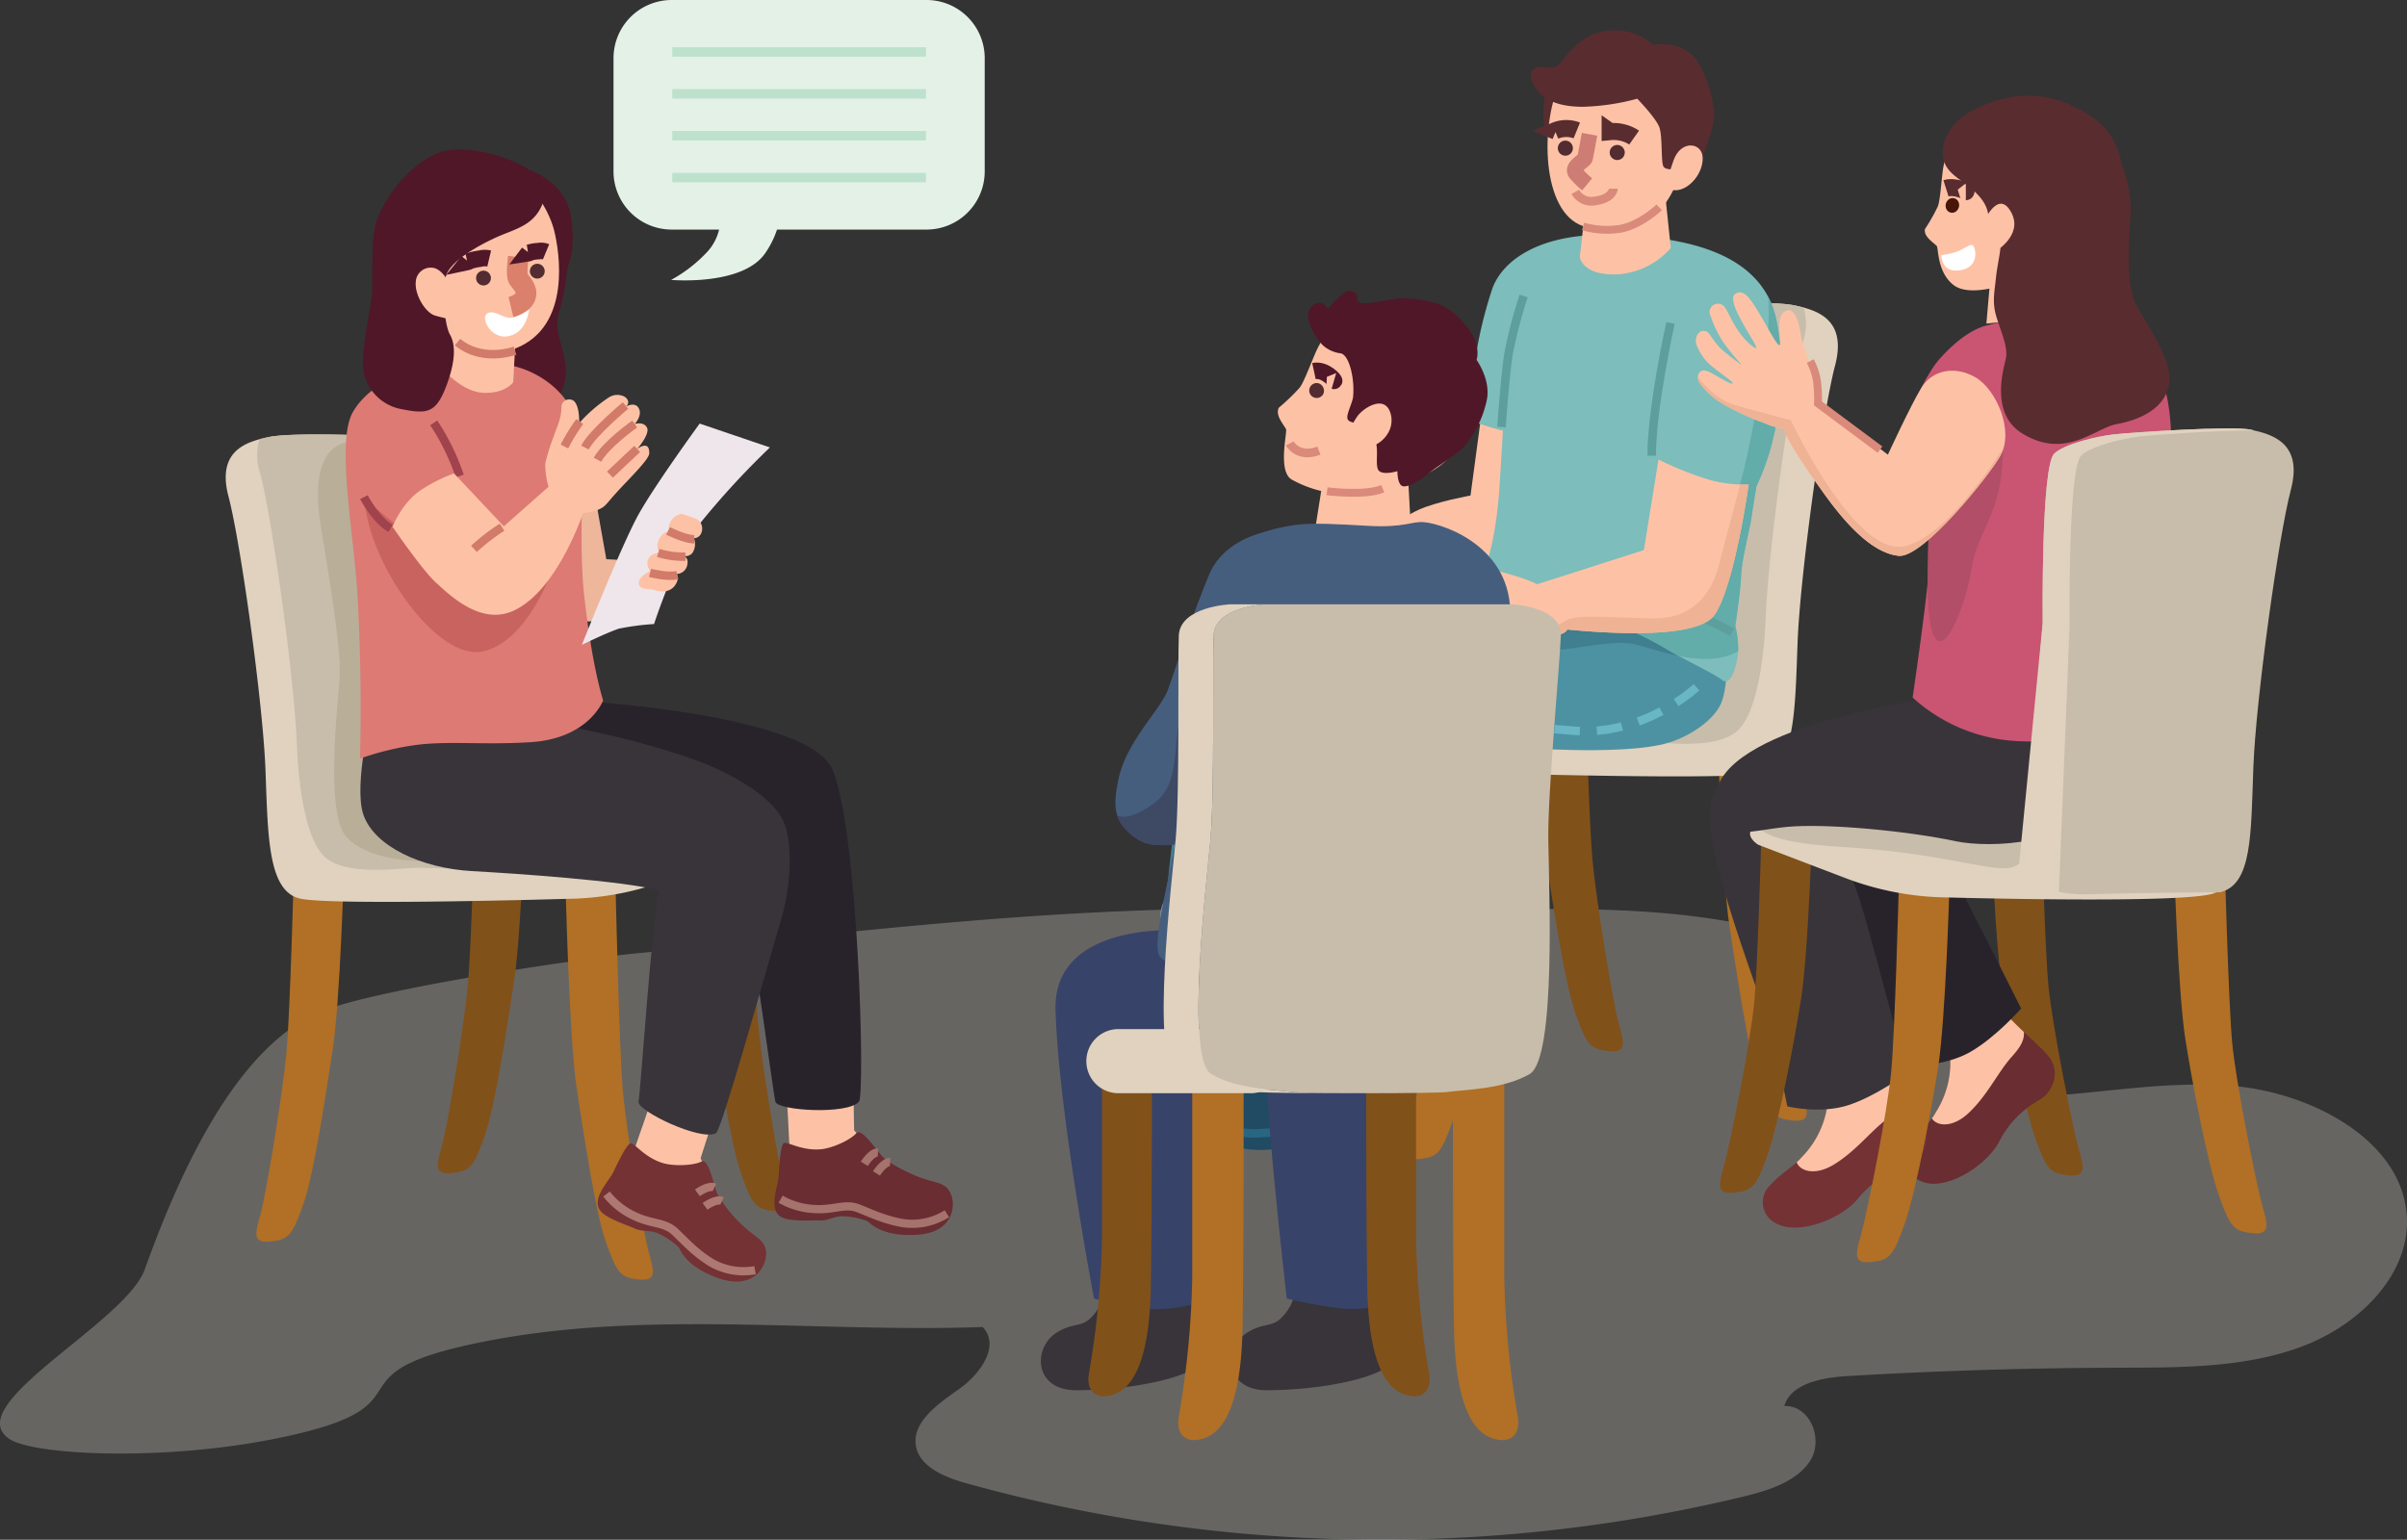
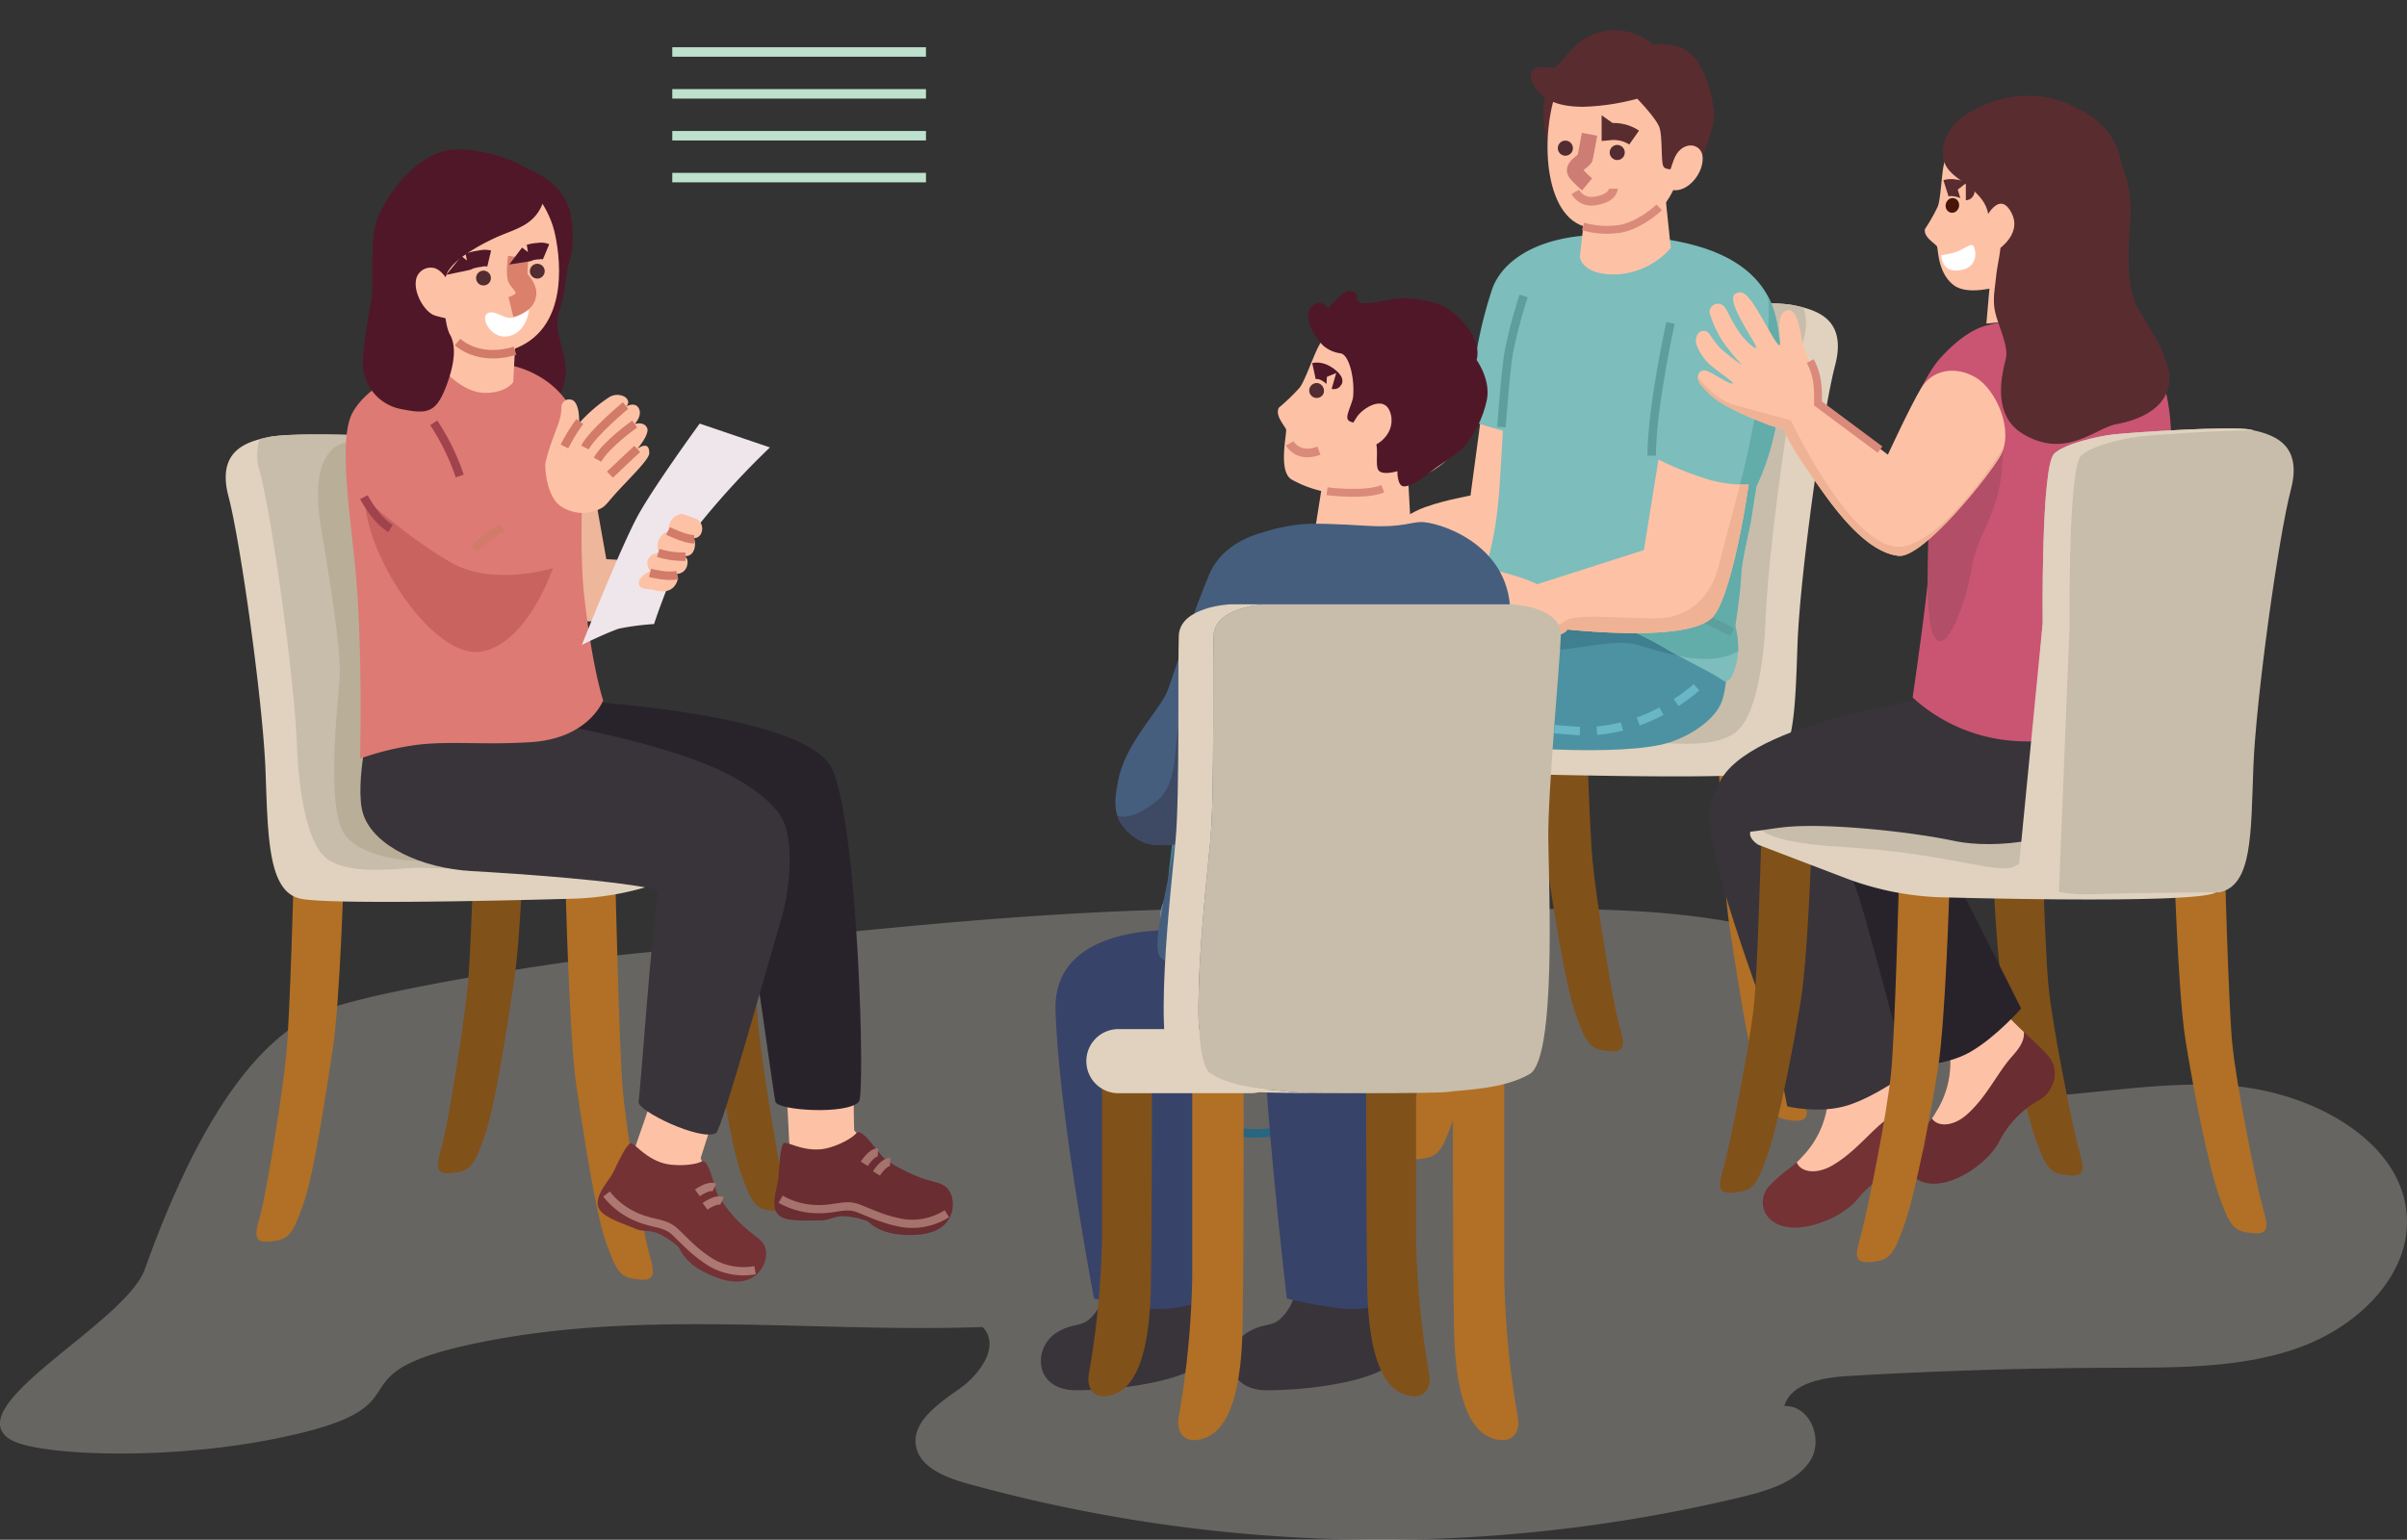
<svg xmlns="http://www.w3.org/2000/svg" width="465.176" height="297.659" viewBox="0 0 465.176 297.659">
  <rect x="0" y="0" width="465.176" height="297.659" fill="#333333" stroke="none" />
  <g id="Discussion_Group" data-name="Discussion Group" transform="translate(-54.183 -736)">
    <path id="Path_325" data-name="Path 325" d="M1084.9,743.868c-46.925-.727-82.413,4.195-128.571,8.625-12.109,1.162-48.73,6.753-60.014,10.912-17.633,6.5-28.933,33.615-34.917,50.193-3.739,10.36-35.772,26.2-26.188,32.735,4.644,3.167,29.461,4.365,51.285,0,31.323-6.264,9.82-12,37.245-18.115,32.423-7.227,66.4-2.333,99.6-3.5,3.463,3.617-.466,9.135-4.614,12.034s-9.306,6.547-8.216,11.252c.909,3.926,5.709,5.814,9.89,6.981a299.058,299.058,0,0,0,149.769,2.558c4.971-1.209,10.345-2.845,13.033-6.866s.207-10.837-4.939-10.689c1.27-4.367,7.316-5.5,12.229-5.793q25.911-1.526,51.9-1.608c12.083-.038,24.536.1,35.723-4.036s20.908-13.766,20.477-24.868c-.578-14.88-18.407-24.537-34.567-25.651s-32.281,3.244-48.447,2.208a4.656,4.656,0,0,1-2.811-.823c-.969-.853-.918-2.252-.939-3.481-.236-13.605-16.388-21.723-30.4-26.2-30.352-9.691-62.41-3.579-94.309-6.794Z" transform="translate(-779.249 167.821)" fill="rgba(221,216,206,0.33)" opacity="0.93" style="mix-blend-mode: multiply;isolation: isolate" />
    <g id="Group_462" data-name="Group 462" transform="translate(260.584 741.865)">
      <g id="Group_435" data-name="Group 435" transform="translate(38.667 52.658)">
        <g id="Group_433" data-name="Group 433" transform="translate(0 75.454)">
          <path id="Path_326" data-name="Path 326" d="M1521.516,714.668c.724,7.975,3.968,27.55,5.056,31.538.958,3.515,1.813,5.8-1.814,5.437s-4.349-1.087-6.524-7.25-4.5-22.14-5.78-30.45c-1.452-9.424-2.176-34.8-2.176-34.8h9.787S1520.79,706.693,1521.516,714.668Z" transform="translate(-1423.297 -668.992)" fill="#b17025" />
          <path id="Path_327" data-name="Path 327" d="M1446.292,658c.216,7.528.787,25.975,1.359,32.263.723,7.976,3.968,27.551,5.056,31.538.959,3.516,1.812,5.8-1.813,5.438s-4.35-1.087-6.526-7.251-4.5-22.139-5.78-30.45c-1.13-7.347-1.82-24.38-2.069-31.539Z" transform="translate(-1384.957 -658.004)" fill="#81511a" />
          <path id="Path_328" data-name="Path 328" d="M1390.14,724.2c.726-7.974,1.45-41.036,1.45-41.036h9.789s-.727,30.886-2.175,40.311c-1.28,8.31-3.607,24.289-5.782,30.451s-2.9,6.888-6.524,7.25-2.771-1.922-1.813-5.437C1386.172,751.746,1389.414,732.171,1390.14,724.2Z" transform="translate(-1357.788 -671.08)" fill="#b17025" />
          <path id="Path_329" data-name="Path 329" d="M1335.031,699.8c.572-6.289,1.143-30.246,1.361-37.774h9.772c-.25,7.158-.939,29.7-2.069,37.049-1.279,8.31-3.606,24.287-5.781,30.45s-2.9,6.887-6.526,7.251-2.77-1.923-1.811-5.438C1331.063,727.347,1334.306,707.771,1335.031,699.8Z" transform="translate(-1329.143 -660.093)" fill="#81511a" />
        </g>
        <g id="Group_434" data-name="Group 434" transform="translate(5.055)">
          <path id="Path_330" data-name="Path 330" d="M1408.909,501.41s22.113-1.209,27.55,0c3.9.867,10.15,2.416,7.734,11.6s-6.767,40.6-7.251,53.651-.484,23.684-6.767,25.134-54.131,0-54.131,0a57.079,57.079,0,0,1-18.368-3.867c-10.151-3.866-16.434-6.284-16.434-6.284s-6.283-3.866,6.283-5.316,55.1.482,55.1.482Z" transform="translate(-1339.67 -500.873)" fill="#e0d2be" />
          <path id="Path_331" data-name="Path 331" d="M1347.789,576.328c12.568-1.45,55.1.482,55.1.482l6.283-75.4s22.113-1.209,27.55,0c.522.115,1.088.245,1.668.4a10.9,10.9,0,0,1-.1,6.485c-2.419,9.183-6.767,40.6-7.25,53.651-.175,4.728-1.142,18.187-5.7,21.888s-15.109,1.818-18.348,1.916c-14.992.458-37.339.363-37.339.363s-7.734.967-17.884-2.9c-4.835-1.842-8.777-3.349-11.6-4.429C1340.814,577.848,1342.832,576.9,1347.789,576.328Z" transform="translate(-1339.936 -500.873)" fill="#c8bdaa" />
        </g>
      </g>
      <g id="Group_461" data-name="Group 461">
        <g id="Group_437" data-name="Group 437" transform="translate(0 162.068)">
          <path id="Path_332" data-name="Path 332" d="M1306.354,731.38l-5.339,23.607-13-2.065,3.885-24.208Z" transform="translate(-1269.097 -728.715)" fill="#fdc2a6" />
          <g id="Group_436" data-name="Group 436" transform="translate(0 20.691)">
            <path id="Path_333" data-name="Path 333" d="M1265.963,773.344c-1.509,2.384-1.708,2.111-6.635,5.774-2.445,1.818-4,2.154-6.72,4.089-3.193,2.268-5.971,6.167-2.1,8.812,1.927,1.308,9.813,3.329,16.185-.187,7.254-4,13.741-4.252,15.71-6.977s-1.263-10.737-1.263-10.737-1.8,1.987-3.558,1.974a6.051,6.051,0,0,1-3.114-.969,3.336,3.336,0,0,0-2.783-3.177C1268.991,771.542,1266.823,771.983,1265.963,773.344Z" transform="translate(-1248.62 -771.803)" fill="#204b62" />
            <path id="Path_334" data-name="Path 334" d="M1284.143,784.543s6.175-1.592,8.23-4.958" transform="translate(-1267.085 -775.848)" fill="none" stroke="#286681" stroke-miterlimit="10" stroke-width="1.642" />
            <path id="Path_335" data-name="Path 335" d="M1251.354,799.675s1.948,2.052,6.535,2.2,5.248.681,9.153-.876,5.956-3.506,9.226-4.528,6-1.261,7.418-2.675" transform="translate(-1250.041 -783.237)" fill="none" stroke="#286681" stroke-miterlimit="10" stroke-width="1.642" />
          </g>
        </g>
        <g id="Group_440" data-name="Group 440" transform="translate(17.824 104.848)">
          <g id="Group_439" data-name="Group 439" transform="translate(1.19)">
            <g id="Group_438" data-name="Group 438">
              <path id="Path_336" data-name="Path 336" d="M1355.254,610.993s-50.247-5.7-56.156,5.594-11.843,57.062-10.749,58.7,17.319,3.313,17.833,1.555c.937-3.207,8.982-36.359,11.443-39.593s21.85,2.1,31.47,2.44c9.979.358,24.4,2.581,27.964-3.141,3.325-5.338,3.019-20.937,3.019-20.937Z" transform="translate(-1288.218 -609.556)" fill="#458090" />
            </g>
            <path id="Path_337" data-name="Path 337" d="M1387.439,657s-11.361,8.089-24.957,4.834-32.5-8.592-34.871-3.2-11.3,40.073-11.3,40.073" transform="translate(-1302.822 -633.867)" fill="none" stroke="#309db2" stroke-miterlimit="10" stroke-width="1.642" stroke-dasharray="4.926 3.284" />
          </g>
          <path id="Path_338" data-name="Path 338" d="M1286.963,740.119a18.491,18.491,0,0,0,7.9,3.036,31.737,31.737,0,0,0,10.909-.56s.238,3.537-1.446,5.106-5.675,1.9-10.757,1.378-7.344-2.684-7.761-4.748A6.249,6.249,0,0,1,1286.963,740.119Z" transform="translate(-1285.739 -677.422)" fill="#85a0b9" />
        </g>
        <g id="Group_444" data-name="Group 444" transform="translate(35.881 52.836)">
          <path id="Path_339" data-name="Path 339" d="M1397.48,501.336c-3.251,1.006-8.091,14.419-8.772,19.518s-2.345,17.482-2.345,17.482-6.633,1.2-10.039,2.765-12.365,7.509-12.365,7.509l2.087,6.827s26.021-.012,30.289-5.207c6.474-7.88,7.763-21.366,8.3-34.844C1404.9,508.562,1400.908,500.275,1397.48,501.336Z" transform="translate(-1344.455 -501.244)" fill="#fdc2a6" />
          <g id="Group_443" data-name="Group 443" transform="translate(0 43.18)">
            <g id="Group_442" data-name="Group 442">
              <path id="Path_340" data-name="Path 340" d="M1323.51,600.145c.629-2.911,3.263-6.359,5.427-7.078,2.922-.967,7.867-2.605,10.757-1.576,1,.355,5.842,1.192,7.577,2.519s1.851,7.523.089,8.415a12.008,12.008,0,0,1-4.369,1.24c-2.456-.033-5.76.141-6.856.245-1.891.181-3.934,2.185-4.879.079s2.526-3.424,1.328-3.627a3.1,3.1,0,0,0-2.94,1.354,42.394,42.394,0,0,1-2.75,3.309c-1.715,1.683-2.73-1.61-2.73-1.61S1322.892,603,1323.51,600.145Z" transform="translate(-1323.34 -591.164)" fill="#fdc2a6" />
              <g id="Group_441" data-name="Group 441" transform="translate(1.257 4.586)">
                <path id="Path_341" data-name="Path 341" d="M1325.958,607.547a17.321,17.321,0,0,1,3.523-5.089c2.069-1.827,5.626-1.744,5.626-1.744" transform="translate(-1325.958 -600.714)" fill="none" stroke="#da8a7a" stroke-miterlimit="10" stroke-width="1.52" />
                <path id="Path_342" data-name="Path 342" d="M1343.153,608.8c.716-1.139,4.144-2.011,5.2-1.793" transform="translate(-1334.896 -603.966)" fill="none" stroke="#da8a7a" stroke-miterlimit="10" stroke-width="1.52" />
              </g>
            </g>
          </g>
        </g>
        <g id="Group_450" data-name="Group 450" transform="translate(28.946 109.046)">
          <g id="Group_446" data-name="Group 446" transform="translate(0 63.53)">
            <path id="Path_343" data-name="Path 343" d="M1361.354,751.866l-2.936,23.95-13.144-.744L1346.7,750.6Z" transform="translate(-1327.807 -750.597)" fill="#fdc2a6" />
            <g id="Group_445" data-name="Group 445" transform="translate(0 20.685)">
-               <path id="Path_344" data-name="Path 344" d="M1324.6,795.656c-1.261,2.525-1.487,2.273-6.019,6.414-2.249,2.055-3.759,2.546-6.273,4.745-2.949,2.578-5.32,6.737-1.2,8.978,2.05,1.107,10.1,2.323,16.085-1.817,6.813-4.712,13.243-5.616,14.927-8.527s-2.339-10.554-2.339-10.554-1.594,2.158-3.34,2.323a6.065,6.065,0,0,1-3.2-.651,3.335,3.335,0,0,0-3.088-2.88C1327.433,793.558,1325.32,794.216,1324.6,795.656Z" transform="translate(-1308.9 -793.673)" fill="#204b62" />
              <path id="Path_345" data-name="Path 345" d="M1342.512,806.448s5.984-2.206,7.688-5.762" transform="translate(-1326.371 -797.318)" fill="none" stroke="#286681" stroke-miterlimit="10" stroke-width="1.642" />
              <path id="Path_346" data-name="Path 346" d="M1311.514,822.178s2.145,1.844,6.724,1.534,5.29.149,9.019-1.793,5.573-4.088,8.723-5.436,5.843-1.859,7.11-3.408" transform="translate(-1310.259 -803.758)" fill="none" stroke="#286681" stroke-miterlimit="10" stroke-width="1.642" />
            </g>
          </g>
          <g id="Group_449" data-name="Group 449" transform="translate(14.572)">
            <g id="Group_447" data-name="Group 447">
              <path id="Path_347" data-name="Path 347" d="M1398.187,619.505s-49.527,2.544-55.259,12.281c-6.479,11.011-2.706,57.311-1.4,58.772s17.6.5,17.873-1.315c.49-3.311,3.275-35.411,5.27-38.966s16.8-2.143,28.514-1.9c5.136.107,14.1.046,18.786-1.464,4.425-1.427,8.583-4.456,9.92-7.453,2.563-5.763.139-21.162.139-21.162Z" transform="translate(-1339.245 -618.298)" fill="#4d92a2" />
            </g>
            <g id="Group_448" data-name="Group 448" transform="translate(16.906 17.946)">
              <path id="Path_348" data-name="Path 348" d="M1435.481,655.67s-10.154,9.643-24.063,8.374-30.5-1.919-32.124,3.758-4.842,39.034-4.842,39.034" transform="translate(-1374.452 -655.67)" fill="none" stroke="#68b6c6" stroke-miterlimit="10" stroke-width="1.642" stroke-dasharray="4.926 3.284" />
            </g>
-             <path id="Path_349" data-name="Path 349" d="M1342.287,760.965a18.508,18.508,0,0,0,8.361,1.305,38.04,38.04,0,0,0,10.088-2.082s1.451,2.8.137,4.69-5.165,2.9-10.245,3.455-8.543-.89-9.388-2.819S1342.287,760.965,1342.287,760.965Z" transform="translate(-1340.171 -692.052)" fill="#89adc8" />
          </g>
        </g>
        <path id="Path_350" data-name="Path 350" d="M1424.679,619.505s-3.473.179-8.686.621c-4.678,1.831-8.814,2.66-11.31,2.556-2.517-.1-5.527-.209-8.146-.295-2.127.327-4.252.687-6.326,1.082.238.835,1.059,1.977,3.477,3.122,4.643,2.2,4.154,3.909,8.063,3.42s6.841-1.466,11.728-.978,12.949-1.954,17.592-1.222c3.409.538,11.954,4.363,18.479,2.394a97.019,97.019,0,0,0-1.031-11.909Z" transform="translate(-1322.219 -509.252)" fill="#3f7f8f" />
        <g id="Group_452" data-name="Group 452" transform="translate(76.415 39.534)">
          <path id="Path_351" data-name="Path 351" d="M1447.053,553.64c3.347,2.013,9.015,4.667,10.764,6s3.045-3.515,3.043-6.007a19.21,19.21,0,0,0-.557-4.51s1.021-6.751,1.119-9.664c.109-3.155,1.636-8.723,2.009-11.312.289-2.021.952-5.985.952-5.985a47.57,47.57,0,0,0,3.78-11.876c1.456-7.44,1.274-17.943-.728-23.064-4.4-11.245-19.089-13.476-31.891-13.676s-20.154,4.745-22.2,10.387a83.325,83.325,0,0,0-3.684,16.524c-.289,2.978-2.436,7.118-1.788,8.144s7.509,2.8,7.509,2.8-.526,9.28-.727,11.9c-.939,12.17-3.558,16.643-3.558,16.643s10.759,4.3,17.334,6.14S1440.825,549.892,1447.053,553.64Z" transform="translate(-1407.752 -473.542)" fill="#7dbdbb" />
          <path id="Path_352" data-name="Path 352" d="M1478.8,562.03s1.021-6.751,1.119-9.664c.109-3.155,1.636-8.723,2.009-11.312.289-2.021.952-5.985.952-5.985a47.563,47.563,0,0,0,3.78-11.876c1.456-7.44,1.275-17.943-.728-23.064-.239-.614-.816-1.758-.816-1.758s.935,5.532-1.752,19.215-4.155,25.411-13.928,36.406c-5.694,6.406-19.726,1.451-26.1,3.9,1.269.415,2.489.794,3.593,1.1,6.575,1.834,12.394,3.8,18.622,7.55.689.415,1.481.858,2.313,1.31,3.882.786,8.131,1.013,11.481-.919.007-.136.013-.271.013-.4A19.21,19.21,0,0,0,1478.8,562.03Z" transform="translate(-1426.247 -486.449)" fill="#62acaa" />
          <g id="Group_451" data-name="Group 451" transform="translate(7.365 11.822)">
            <path id="Path_353" data-name="Path 353" d="M1427.359,498.16a96.629,96.629,0,0,0-2.912,11.159c-.66,4.207-1.359,14.174-1.359,14.174" transform="translate(-1423.089 -498.16)" fill="none" stroke="#5c9f9c" stroke-miterlimit="10" stroke-width="1.642" />
            <path id="Path_354" data-name="Path 354" d="M1490.984,623.727s-12.06-6.523-23.021-9.008" transform="translate(-1446.414 -558.747)" fill="none" stroke="#5c9f9c" stroke-miterlimit="10" stroke-width="1.642" />
            <path id="Path_355" data-name="Path 355" d="M1483.529,534.673c0-9.3,3.638-25.668,3.638-25.668" transform="translate(-1454.506 -503.797)" fill="none" stroke="#5c9f9c" stroke-miterlimit="10" stroke-width="1.642" />
          </g>
        </g>
        <g id="Group_457" data-name="Group 457" transform="translate(89.44)">
          <path id="Path_356" data-name="Path 356" d="M1455.774,458.631l-1.179,10.343s.374,3.492,6.985,3.368a14.975,14.975,0,0,0,10.6-5.115l-1.123-10.729Z" transform="translate(-1445.125 -425.149)" fill="#fdc2a6" />
          <g id="Group_456" data-name="Group 456">
            <path id="Path_357" data-name="Path 357" d="M1445.548,398.487s-5.41,2.8-5.583,10.662,2.879,8.62,5.418,6.936,10.469-10.755,10.469-10.755l-2.833-9.195Z" transform="translate(-1437.517 -393.772)" fill="#592c30" />
            <path id="Path_358" data-name="Path 358" d="M1443.85,405.353c-3.823,8.826-3.244,25.948,5.477,27.677,9.44,1.872,15.979-1.479,18.724-13.455s-2.457-19.472-6.238-20.459C1458.879,398.348,1447.681,396.531,1443.85,405.353Z" transform="translate(-1438.372 -394.962)" fill="#fdc2a6" />
            <path id="Path_359" data-name="Path 359" d="M1455.905,466.17a16.685,16.685,0,0,0,7.354.421c3.94-.815,7.36-4.117,7.36-4.117" transform="translate(-1445.806 -428.255)" fill="none" stroke="#da8a7a" stroke-miterlimit="10" stroke-width="1.52" />
            <path id="Path_360" data-name="Path 360" d="M1439.516,398.31c1.55-.39,3.412-5.708,9.327-6.871a11.275,11.275,0,0,1,9.7,2.589s5.213-1.166,8.376,2.9a23.967,23.967,0,0,1,3.386,10.424c.027,3.4-3.118,10.35-3.118,10.35s-1.427,3.66-2.748,1.7-3.623-.756-4.01-2.069-.114-5.53-.675-7.286-4.3-5.615-4.3-5.615a44.4,44.4,0,0,1-10.474,1.56c-5.044.005-7.2-1.471-8.368-2.635s-2.526-3.684-1.168-4.654S1437.964,398.7,1439.516,398.31Z" transform="translate(-1434.875 -391.215)" fill="#592c30" />
            <path id="Path_361" data-name="Path 361" d="M1491.062,440.526c1.4-4.123,5.544-3.6,5.659-.629s-2.535,6.247-5.212,6.316S1490.25,442.926,1491.062,440.526Z" transform="translate(-1463.504 -415.3)" fill="#fdc2a6" />
            <g id="Group_455" data-name="Group 455" transform="translate(4.668 18.976)">
              <g id="Group_453" data-name="Group 453" transform="translate(10.581 3.184)">
                <path id="Path_362" data-name="Path 362" d="M1469.432,439.372a1.456,1.456,0,1,1-.791-1.9A1.463,1.463,0,0,1,1469.432,439.372Z" transform="translate(-1466.629 -437.361)" fill="#522c31" />
              </g>
              <g id="Group_454" data-name="Group 454" transform="translate(0.558 2.347)">
                <path id="Path_363" data-name="Path 363" d="M1448.558,437.63a1.456,1.456,0,1,1-.786-1.9A1.459,1.459,0,0,1,1448.558,437.63Z" transform="translate(-1445.757 -435.62)" fill="#522c31" />
              </g>
              <path id="Path_364" data-name="Path 364" d="M1455.418,433.061s-.722,4.009-.872,4.6-2.81,1.743-1.725,2.991a18.563,18.563,0,0,0,2.134,2.089" transform="translate(-1448.736 -431.942)" fill="none" stroke="#cd7d73" stroke-miterlimit="10" stroke-width="3.026" />
-               <path id="Path_365" data-name="Path 365" d="M1444.765,431.246l-.17-.069a5.7,5.7,0,0,1,4.049-.133h0l.171.07" transform="translate(-1444.595 -430.731)" fill="none" stroke="#592c30" stroke-miterlimit="10" stroke-width="3.284" />
              <path id="Path_366" data-name="Path 366" d="M1466.962,432.091l-.165-.116a7.243,7.243,0,0,1,4.473,1.032h0l.165.116" transform="translate(-1456.136 -431.363)" fill="none" stroke="#592c30" stroke-miterlimit="10" stroke-width="3.284" />
              <path id="Path_367" data-name="Path 367" d="M1452.776,455.563a3.587,3.587,0,0,0,3.867,1.747c3.493-.5,3.493-2.37,3.493-2.37" transform="translate(-1448.848 -443.315)" fill="none" stroke="#da8a7a" stroke-miterlimit="10" stroke-width="1.68" />
            </g>
          </g>
        </g>
        <g id="Group_460" data-name="Group 460" transform="translate(67.933 82.974)">
          <g id="Group_459" data-name="Group 459">
            <path id="Path_368" data-name="Path 368" d="M1470.109,568a62.77,62.77,0,0,1-10.091-4l-2.822,17.507-21.425,6.861,2,7.974s27.988,3.8,32.857-2.026c2.543-3.046,5.22-14.471,6.813-25.478A26.02,26.02,0,0,1,1470.109,568Z" transform="translate(-1413.833 -564.005)" fill="#fdc2a6" />
            <g id="Group_458" data-name="Group 458" transform="translate(0 20.94)">
              <path id="Path_369" data-name="Path 369" d="M1414.059,611.563c-2.211-1.744-7.51-2.942-10.089-3.715s-8.12.567-9.786,1c-3.445.908-4.809,4.558-3.741,5.754a1.68,1.68,0,0,0,2.183.474s-.879,1.962-.285,3.011,2.654,1.186,3.367.8c-.429,1.971,2.891,1.9,3.052,1.829.419,1.6,2.431,1.978,4.6,1.281,1.491-.479,5.675-1.426,5.675-1.426s4.891.824,5.978.42,3.881-.323,3.827-2.242S1416.273,613.309,1414.059,611.563Z" transform="translate(-1390.088 -607.613)" fill="#fdc2a6" />
              <path id="Path_370" data-name="Path 370" d="M1396.606,617.426s1.3-3.715,6.8-4.057" transform="translate(-1393.476 -610.605)" fill="none" stroke="#da8a7a" stroke-miterlimit="10" stroke-width="1.52" />
              <path id="Path_371" data-name="Path 371" d="M1402.53,624.273s1.21-4.786,7.523-5.31" transform="translate(-1396.555 -613.513)" fill="none" stroke="#da8a7a" stroke-miterlimit="10" stroke-width="1.52" />
              <path id="Path_372" data-name="Path 372" d="M1409.778,629.633c5.021-5.668,9.007-3.23,8.512-3.4" transform="translate(-1400.323 -617.095)" fill="none" stroke="#da8a7a" stroke-miterlimit="10" stroke-width="1.52" />
            </g>
          </g>
          <path id="Path_373" data-name="Path 373" d="M1462,574.084c-1.745,6.389-3.476,13.072-4.2,15.84-1.465,5.62-5.375,10.018-12.217,10.018s-15.393-.977-17.347.489-4.154.977-6.352.488-4.887,1.222-8.552,2.688a9.119,9.119,0,0,1-4.134.554c.819.836,2.4.954,4.094.411,1.491-.479,5.675-1.426,5.675-1.426s4.891.824,5.978.42c.913-.336,3.018-.34,3.643-1.463,8.163.793,24.6,1.792,28.225-2.547,2.543-3.046,5.22-14.471,6.813-25.477C1463.085,574.106,1462.539,574.1,1462,574.084Z" transform="translate(-1400.02 -569.241)" fill="#efb294" />
        </g>
      </g>
    </g>
    <g id="Group_491" data-name="Group 491" transform="translate(97.805 736)">
      <g id="Group_464" data-name="Group 464" transform="translate(74.946)">
-         <path id="Path_374" data-name="Path 374" d="M1126.205,379h-49.245a11.247,11.247,0,0,0-11.248,11.247v21.887a11.248,11.248,0,0,0,11.248,11.247h9.156a9.613,9.613,0,0,1-2.16,4.166,27.553,27.553,0,0,1-7.112,5.566s13.915,1.237,18.244-5.257a17.572,17.572,0,0,0,2.223-4.475h28.893a11.247,11.247,0,0,0,11.247-11.247V390.247A11.247,11.247,0,0,0,1126.205,379Z" transform="translate(-1065.713 -379)" fill="#e4f1e7" />
        <g id="Group_463" data-name="Group 463" transform="translate(11.356 9.132)">
          <rect id="Rectangle_128" data-name="Rectangle 128" width="49.028" height="1.832" fill="#bde1cc" />
          <rect id="Rectangle_129" data-name="Rectangle 129" width="49.028" height="1.833" transform="translate(0 16.19)" fill="#bde1cc" />
          <rect id="Rectangle_130" data-name="Rectangle 130" width="49.028" height="1.833" transform="translate(0 24.285)" fill="#bde1cc" />
          <rect id="Rectangle_131" data-name="Rectangle 131" width="49.028" height="1.833" transform="translate(0 8.094)" fill="#bde1cc" />
        </g>
      </g>
      <g id="Group_490" data-name="Group 490" transform="translate(0 28.927)">
        <path id="Path_375" data-name="Path 375" d="M993.453,442.288s21.4-1.147,23.209,11.763c.464,3.314.3,6.705-.359,8.415s-.579,5.274-2.047,9.924,3.181,9.3.49,15.174-23.495,3.67-26.92-1.714S993.453,442.288,993.453,442.288Z" transform="translate(-949.878 -440.811)" fill="#501729" />
        <g id="Group_467" data-name="Group 467" transform="translate(0 55.064)">
          <g id="Group_465" data-name="Group 465" transform="translate(5.932 74.463)">
            <path id="Path_376" data-name="Path 376" d="M927.8,764.891c-.716,7.87-3.916,27.189-4.99,31.124-.946,3.468-1.788,5.724,1.789,5.365s4.292-1.073,6.438-7.154,4.444-21.85,5.706-30.051c1.431-9.3,2.147-34.342,2.147-34.342h-9.66S928.519,757.021,927.8,764.891Z" transform="translate(-921.993 -719.817)" fill="#b17025" />
            <path id="Path_377" data-name="Path 377" d="M1002.153,708.974c-.214,7.429-.778,25.633-1.342,31.839-.714,7.871-3.917,27.188-4.989,31.124-.946,3.468-1.788,5.723,1.788,5.366s4.294-1.074,6.44-7.156,4.442-21.848,5.7-30.049c1.116-7.251,1.8-24.06,2.043-31.124Z" transform="translate(-959.942 -708.974)" fill="#81511a" />
            <path id="Path_378" data-name="Path 378" d="M1057.453,774.294c-.716-7.87-1.431-40.5-1.431-40.5h-9.66s.717,30.48,2.147,39.78c1.262,8.2,3.559,23.969,5.706,30.05s2.862,6.8,6.439,7.155,2.734-1.9,1.79-5.366C1061.369,801.482,1058.168,782.165,1057.453,774.294Z" transform="translate(-986.64 -721.878)" fill="#b17025" />
            <path id="Path_379" data-name="Path 379" d="M1111.95,750.216c-.565-6.206-1.128-29.848-1.342-37.276h-9.644c.247,7.064.927,29.311,2.042,36.561,1.262,8.2,3.559,23.967,5.705,30.049s2.862,6.8,6.439,7.156,2.735-1.9,1.788-5.366C1115.866,777.4,1112.666,758.086,1111.95,750.216Z" transform="translate(-1015.022 -711.035)" fill="#81511a" />
          </g>
          <g id="Group_466" data-name="Group 466">
            <path id="Path_380" data-name="Path 380" d="M944.993,554.438s-21.823-1.193-27.188,0c-3.853.856-10.016,2.385-7.631,11.448s6.678,40.066,7.154,52.946.479,23.371,6.679,24.8,53.422,0,53.422,0a56.333,56.333,0,0,0,18.125-3.816c10.017-3.816,16.218-6.2,16.218-6.2s6.2-3.815-6.2-5.246-54.376.476-54.376.476Z" transform="translate(-909.64 -553.908)" fill="#e0d2be" />
            <path id="Path_381" data-name="Path 381" d="M1012.156,628.371c-12.4-1.431-54.376.476-54.376.476l-6.2-74.409s-21.823-1.193-27.189,0c-.515.115-1.074.242-1.646.4a10.754,10.754,0,0,0,.1,6.4c2.386,9.063,6.678,40.067,7.156,52.945.172,4.666,1.125,17.948,5.623,21.6s14.909,1.794,18.107,1.891c14.8.452,36.847.358,36.847.358s7.631.954,17.648-2.862c4.771-1.818,8.662-3.305,11.444-4.37C1019.039,629.872,1017.048,628.936,1012.156,628.371Z" transform="translate(-916.224 -553.908)" fill="#c8bdaa" />
            <path id="Path_382" data-name="Path 382" d="M953.359,556.946s-8.921-.965-6.028,16.4,3.857,25.076,3.617,29.175-2.893,25.8,1.206,30.623,16.155,6.269,25.559,3.134.965-29.9.965-29.9Z" transform="translate(-928.932 -555.482)" fill="#b9ae98" />
          </g>
        </g>
        <g id="Group_476" data-name="Group 476" transform="translate(26.025 106.306)">
          <g id="Group_472" data-name="Group 472" transform="translate(13.835)">
            <g id="Group_469" data-name="Group 469" transform="translate(65.96 58.373)">
              <path id="Path_383" data-name="Path 383" d="M1146.461,782.451c.01-.093.017-.18.027-.274-.48.047-.959.1-1.439.138-5.009.392-15.042.8-15.042.8s2.394,15.558,2.673,18.85.383,9.065.686,10.2c.651,2.457.922,4.667,6.049,6.076s10.58.42,12.8-1.35-6.573-9.762-6.573-9.762A197.563,197.563,0,0,1,1146.461,782.451Z" transform="translate(-1130.006 -782.177)" fill="#fdc2a6" />
              <g id="Group_468" data-name="Group 468" transform="translate(0.222 25.285)">
                <path id="Path_384" data-name="Path 384" d="M1132.358,836.9c-.784.216-.968,4.97-1.093,6.682s-2.026,6.191.535,7.63c1.763.993,6,.577,7.446.663s2.538-.707,4.205-.824a14.794,14.794,0,0,1,4.909.941c.6.252,2.571,3.087,9.66,2.655s7.566-5.718,6.5-7.989-2.793-1.89-6.089-3.161c-2.479-.959-5.816-2.713-6.976-3.857s-4.147-5.834-5.179-4.61-4.538,2.891-6.846,3.089C1135.826,838.44,1133.139,836.687,1132.358,836.9Z" transform="translate(-1130.469 -834.833)" fill="#6a2d31" />
                <path id="Path_385" data-name="Path 385" d="M1132.962,861.775a14.566,14.566,0,0,0,6.5,1.9c3.919.241,5.886-1.148,8.509-.132s5.229,2.327,8.911,2.9a12.488,12.488,0,0,0,8.219-1.864" transform="translate(-1131.765 -848.838)" fill="none" stroke="#a5726c" stroke-miterlimit="10" stroke-width="1.594" />
                <path id="Path_386" data-name="Path 386" d="M1166.642,845.148s1.408-2.277,2.647-2.2" transform="translate(-1149.272 -839.049)" fill="none" stroke="#a5726c" stroke-miterlimit="10" stroke-width="1.594" />
                <path id="Path_387" data-name="Path 387" d="M1171.536,849.022s1.41-2.276,2.65-2.2" transform="translate(-1151.816 -841.063)" fill="none" stroke="#a5726c" stroke-miterlimit="10" stroke-width="1.594" />
              </g>
            </g>
            <g id="Group_471" data-name="Group 471">
              <g id="Group_470" data-name="Group 470">
-                 <path id="Path_388" data-name="Path 388" d="M1017.23,660.617s47.817,2.2,52.8,13.5,6.379,62.8,5.139,64.242c-2.2,2.57-15.769,1.733-16.152,0-.7-3.159-5.54-41.869-7.709-45.152s-24.737.392-34.056.1c-9.669-.3-19.67-3.643-22.743-9.4-2.869-5.376-1.563-20.431-1.563-20.431Z" transform="translate(-992.647 -660.617)" fill="#28232b" />
+                 <path id="Path_388" data-name="Path 388" d="M1017.23,660.617s47.817,2.2,52.8,13.5,6.379,62.8,5.139,64.242c-2.2,2.57-15.769,1.733-16.152,0-.7-3.159-5.54-41.869-7.709-45.152s-24.737.392-34.056.1c-9.669-.3-19.67-3.643-22.743-9.4-2.869-5.376-1.563-20.431-1.563-20.431" transform="translate(-992.647 -660.617)" fill="#28232b" />
              </g>
            </g>
          </g>
          <g id="Group_475" data-name="Group 475" transform="translate(0 1.824)">
            <g id="Group_474" data-name="Group 474" transform="translate(45.869 58.709)">
              <path id="Path_389" data-name="Path 389" d="M1093.992,790.179c-.186-.445-13.257-3.5-13.257-3.5s-3.656,15.31-4.641,18.464-3.067,8.539-3.216,9.7c-.325,2.522-.907,4.67,3.308,7.911s9.639,4.384,12.364,3.583-2.4-11.521-2.4-11.521S1094.028,790.265,1093.992,790.179Z" transform="translate(-1066.268 -786.675)" fill="#fdc2a6" />
              <g id="Group_473" data-name="Group 473" transform="translate(0 25.261)">
                <path id="Path_390" data-name="Path 390" d="M1065.8,839.281c-.807-.1-2.772,4.237-3.535,5.775s-4.214,4.967-2.386,7.268c1.258,1.584,5.339,2.8,6.644,3.425s2.618.3,4.206.824a14.784,14.784,0,0,1,4.19,2.726c.461.459,1.216,3.829,7.943,6.106s9.164-2.439,9.038-4.944-1.874-2.8-4.446-5.226a26.317,26.317,0,0,1-5-6.206c-.642-1.5-1.638-6.968-3.055-6.223s-5.294.963-7.506.274C1068.437,842.013,1066.611,839.375,1065.8,839.281Z" transform="translate(-1059.357 -839.28)" fill="#743235" />
                <path id="Path_391" data-name="Path 391" d="M1062.907,859.693a14.568,14.568,0,0,0,5.3,4.209c3.537,1.7,5.883,1.159,7.929,3.09s3.963,4.129,7.156,6.048a12.49,12.49,0,0,0,8.315,1.378" transform="translate(-1061.203 -849.891)" fill="none" stroke="#ae7872" stroke-miterlimit="10" stroke-width="1.594" />
                <path id="Path_392" data-name="Path 392" d="M1099.472,857.975s2.164-1.576,3.283-1.04" transform="translate(-1080.209 -848.399)" fill="none" stroke="#ae7872" stroke-miterlimit="10" stroke-width="1.594" />
                <path id="Path_393" data-name="Path 393" d="M1102.543,863.411s2.164-1.575,3.284-1.038" transform="translate(-1081.805 -851.225)" fill="none" stroke="#ae7872" stroke-miterlimit="10" stroke-width="1.594" />
              </g>
            </g>
            <path id="Path_394" data-name="Path 394" d="M990.578,665.495l-24.43-1.079s-3.7,14.652-1.735,20.419c2.109,6.176,11.314,10.387,20.974,10.924,8.681.482,28.845,1.858,36.136,3.7-1.548,8.293-3.471,38.2-3.931,40.883-.3,1.749,11.947,7.646,14.957,6.1,1.163-.6,10.711-35.149,12.468-40.864,1.958-6.363,2.448-14.683.735-19.088s-8.787-9.062-16.642-11.992C1012.941,668.468,990.578,665.495,990.578,665.495Z" transform="translate(-963.836 -664.416)" fill="#38343a" />
          </g>
        </g>
        <g id="Group_479" data-name="Group 479" transform="translate(23.177 40.997)">
          <path id="Path_395" data-name="Path 395" d="M1044.653,560.049c.426-.159.869-.343,1.324-.541-.011-.139-.021-.277-.029-.409-.3-5.023-4.132-18.462-7.3-19.688-3.337-1.292-6.1,6.331-6.331,13.005-.073,2.078-.033,5.706.173,9.88A35.92,35.92,0,0,0,1044.653,560.049Z" transform="translate(-996.569 -532.23)" fill="#ba575b" />
          <path id="Path_396" data-name="Path 396" d="M1056.383,590.377l-7.74-.422-2.325-13.094s-10.769,3.426-10.769,3.671,2.2,12.115,2.814,14.44,1.469,6.118,5.139,6.853,8.6-1.17,10.646-2.57c2.325-1.59,6.238-3.593,6.238-3.593Z" transform="translate(-998.265 -551.773)" fill="#eeb69b" />
          <g id="Group_477" data-name="Group 477" transform="translate(53.105 26.915)">
            <path id="Path_397" data-name="Path 397" d="M1080.538,584.91c.608-1.769-.015-5.227-2.447-3.983s-2.664,5.182-2.664,5.182a13.369,13.369,0,0,0-2.581,2.561c-1.38,2.655-3.259,7.272-1.731,9.7s5.429-.41,6.314-2.426S1079.929,586.678,1080.538,584.91Z" transform="translate(-1069.56 -580.663)" fill="#fdc2a6" />
            <path id="Path_398" data-name="Path 398" d="M1070.212,604.753s-2.768,5.524-1.276,7.077" transform="translate(-1068.494 -593.185)" fill="none" stroke="#d27b6a" stroke-miterlimit="10" stroke-width="1.631" />
          </g>
          <g id="Group_478" data-name="Group 478">
            <path id="Path_399" data-name="Path 399" d="M990.285,525.446s12.736,2.388,13.348,16.26c.244,5.493-.66,18.841.368,28.066,1.577,14.173,3.67,20.313,3.67,20.313s-2.691,7.342-13.949,8.076c-8.913.581-15.418-.245-21.781.489a54.08,54.08,0,0,0-11.258,2.692s.477-15.628-.489-31.57c-.757-12.51-4.192-29.8-.857-35.485,4.055-6.918,14.8-9.868,21.874-9.662A71.657,71.657,0,0,1,990.285,525.446Z" transform="translate(-957.905 -524.614)" fill="#dd7a74" />
          </g>
          <path id="Path_400" data-name="Path 400" d="M965.532,579.551s8.68,7.956,16.878,12.538,19.531.965,19.531.965-4.822,14.467-13.743,16.154S966.014,591.607,965.532,579.551Z" transform="translate(-961.87 -553.17)" fill="#c96360" />
        </g>
        <g id="Group_481" data-name="Group 481" transform="translate(26.513)">
          <path id="Path_401" data-name="Path 401" d="M1011.05,498.877l-.762,13.993s-1.4,2.173-5.679,2.057-8.226-4.873-8.226-4.873l5.155-15.66Z" transform="translate(-981.242 -467.908)" fill="#fdc2a6" />
          <path id="Path_402" data-name="Path 402" d="M985.074,451.4c3.753-5.576,9.03-7.379,15.4-5.586,4.323,1.218,8.741,7.3,9.949,12.141.982,3.928,3.426,18.362-7.332,22.724-4.982,2.02-8.173.975-12.448-1.167C980.186,474.283,979.029,460.384,985.074,451.4Z" transform="translate(-973.46 -442.31)" fill="#fdc2a6" />
          <path id="Path_403" data-name="Path 403" d="M1014.057,518.388c-4.027,1.273-8.188.783-11.124-1.664" transform="translate(-984.647 -479.516)" fill="none" stroke="#d27b6a" stroke-miterlimit="10" stroke-width="1.642" />
          <path id="Path_404" data-name="Path 404" d="M981.671,474.98c1.042,1.818,1.223,4.894-.735,10.033s-3.67,5.384-8.565,4.405a9.08,9.08,0,0,1-7.342-7.1c-.734-2.692,1.042-11.4,1.468-14.194s-.225-10.885.837-14.546c1.39-4.794,6.444-11.375,11.809-13.619,6.44-2.7,22.348,2.612,20.882,8.341s-5.628,6.118-9.789,8.076-7.874,4.371-9.055,6.608S980.5,472.937,981.671,474.98Z" transform="translate(-964.853 -439.24)" fill="#501729" />
          <path id="Path_405" data-name="Path 405" d="M989.326,486.764a2.884,2.884,0,0,0-3.217,2.783c-.223,2.451,1.857,5.928,3.742,6.468a27.99,27.99,0,0,0,3.178.735l.141-5.794S991.619,486.984,989.326,486.764Z" transform="translate(-975.893 -463.934)" fill="#fdc2a6" />
          <g id="Group_480" data-name="Group 480" transform="translate(20.174 19.578)">
            <path id="Path_406" data-name="Path 406" d="M1013.235,489.1a1.431,1.431,0,1,1-1.7-1.1A1.432,1.432,0,0,1,1013.235,489.1Z" transform="translate(-1008.705 -484.15)" fill="#522c31" />
            <path id="Path_407" data-name="Path 407" d="M1034.891,486.333a1.431,1.431,0,1,1-1.7-1.1A1.433,1.433,0,0,1,1034.891,486.333Z" transform="translate(-1019.962 -482.71)" fill="#522c31" />
            <path id="Path_408" data-name="Path 408" d="M1025.852,482.578s-.489,3.426,0,4.16,1.892,1.948,1.393,3.421-2.818,2.036-2.818,2.036" transform="translate(-1015.993 -481.345)" fill="none" stroke="#da806b" stroke-miterlimit="10" stroke-width="3.984" />
            <path id="Path_409" data-name="Path 409" d="M1006.98,483.512l-.115.141c.279-.059.394-.2.532-.231a11.359,11.359,0,0,1,1.951-.419,3.6,3.6,0,0,1,1.748-.021" transform="translate(-1006.865 -481.504)" fill="none" stroke="#501729" stroke-miterlimit="10" stroke-width="3.187" />
            <path id="Path_410" data-name="Path 410" d="M1031.446,480.335l-.1.132c.228-.035.327-.165.441-.182a7.551,7.551,0,0,1,1.6-.233,2.452,2.452,0,0,1,1.424.142" transform="translate(-1019.592 -480.01)" fill="none" stroke="#501729" stroke-miterlimit="10" stroke-width="3.187" />
          </g>
          <path id="Path_411" data-name="Path 411" d="M1014.445,504.366c1.278-.8,2.841.809,4.354.855s3.72-1.615,3.72-1.615-.344,4.277-3.819,5.124S1013.057,505.238,1014.445,504.366Z" transform="translate(-990.41 -472.697)" fill="#fff" />
        </g>
        <g id="Group_486" data-name="Group 486" transform="translate(26.705 47.412)">
          <g id="Group_483" data-name="Group 483" transform="translate(0 5.408)">
            <g id="Group_482" data-name="Group 482">
              <path id="Path_412" data-name="Path 412" d="M993.358,549.234a43.872,43.872,0,0,1,5.024,10.283" transform="translate(-979.862 -549.234)" fill="none" stroke="#a0434d" stroke-miterlimit="10" stroke-width="1.642" />
              <path id="Path_413" data-name="Path 413" d="M965.253,579.141s2.263,4.39,5.158,6.046" transform="translate(-965.253 -564.78)" fill="none" stroke="#a0434d" stroke-miterlimit="10" stroke-width="1.642" />
            </g>
          </g>
          <g id="Group_485" data-name="Group 485" transform="translate(5.53)">
-             <path id="Path_414" data-name="Path 414" d="M976.769,579.905s1.891-4.84,5.663-7.2a29.783,29.783,0,0,1,6.225-3.11l9.626,10.225,10-8.843,5.664,5.287s-4.992,15.838-13.8,19.875c-6.376,2.922-12.473-3.158-15.051-5.506S976.769,579.905,976.769,579.905Z" transform="translate(-976.769 -554.411)" fill="#fdc2a6" />
            <path id="Path_415" data-name="Path 415" d="M1009.542,595.426a39.91,39.91,0,0,1,5.436-4.188" transform="translate(-993.804 -565.66)" fill="none" stroke="#d27b6a" stroke-miterlimit="10" stroke-width="1.642" />
            <g id="Group_484" data-name="Group 484" transform="translate(29.528)">
              <path id="Path_416" data-name="Path 416" d="M1041.169,559.439c-2.651-1.866-3.023-7.271-2.885-8.356a40.324,40.324,0,0,1,1.644-5.2c.681-2.028,1.378-3.187,1.452-5.411a1.5,1.5,0,0,1,2.452-1.282c1.179,1.242.933,4.289.933,4.289a28.892,28.892,0,0,1,5.661-4.939,2.987,2.987,0,0,1,3.126-.227c.784.479,1.025,1.354.267,1.911,0,0,1.617-.9,2.377.143,1.047,1.45-.661,3.239-.661,3.239s1.716-.579,2.38.709c.623,1.211-1.889,4.11-1.889,4.11s2.395-1.884,2.319.862c-.033,1.231-4.115,5.093-6.524,7.787-1.388,1.537-1.876,2.318-2.653,2.758A7.569,7.569,0,0,1,1041.169,559.439Z" transform="translate(-1038.259 -537.973)" fill="#fdc2a6" />
              <path id="Path_417" data-name="Path 417" d="M1048.928,548.708a35.067,35.067,0,0,0-2.966,4.82" transform="translate(-1042.263 -543.553)" fill="none" stroke="#d27b6a" stroke-miterlimit="10" stroke-width="1.642" />
              <path id="Path_418" data-name="Path 418" d="M1062.057,542.25s-6.458,5.37-7.839,8.126" transform="translate(-1046.554 -540.196)" fill="none" stroke="#d27b6a" stroke-miterlimit="10" stroke-width="1.642" />
              <path id="Path_419" data-name="Path 419" d="M1066.452,549.7s-5.569,3.935-7.186,6.9" transform="translate(-1049.179 -544.068)" fill="none" stroke="#d27b6a" stroke-miterlimit="10" stroke-width="1.642" />
              <path id="Path_420" data-name="Path 420" d="M1069.543,559.733s-4.285,4-5.275,4.965" transform="translate(-1051.779 -549.284)" fill="none" stroke="#d27b6a" stroke-miterlimit="10" stroke-width="1.642" />
            </g>
          </g>
        </g>
        <g id="Group_489" data-name="Group 489" transform="translate(68.828 52.96)">
          <path id="Path_421" data-name="Path 421" d="M1066.921,588.279a49.646,49.646,0,0,0-6.811.893c-2.792.972-7.139,3.145-7.139,3.145s7.709-19.456,11.013-25.33,11.756-17.46,11.756-17.46l13.574,4.611a158.591,158.591,0,0,0-13.215,14.317C1071.326,574.7,1066.921,588.279,1066.921,588.279Z" transform="translate(-1052.971 -549.527)" fill="#efe6eb" />
          <g id="Group_488" data-name="Group 488" transform="translate(10.998 17.438)">
            <path id="Path_422" data-name="Path 422" d="M1078.1,596.935a2.645,2.645,0,0,1-.559-1.831c.325-1.493,1.6-1.582,2.334-1.842-1.023-1.3.044-3.665,1.794-4.081a3,3,0,0,1,2.481-3.34,29.55,29.55,0,0,1,3.05,1.073,2.192,2.192,0,0,1,.678,2.813,1.506,1.506,0,0,1-1.356.833,3.088,3.088,0,0,1-.245,2.791,1.7,1.7,0,0,1-1.706.647s.973.311.685,1.645a2.1,2.1,0,0,1-2.07,1.822c.349.6.34,1.391-.451,2.408a2.808,2.808,0,0,1-2.288.964,5.007,5.007,0,0,1-1.695-.293c-1.03-.227-2.9.055-2.875-1.344S1078.1,596.935,1078.1,596.935Z" transform="translate(-1075.873 -585.84)" fill="#fdc2a6" />
            <g id="Group_487" data-name="Group 487" transform="translate(2.171 3.304)">
              <path id="Path_423" data-name="Path 423" d="M1080.4,609.639s3.457.9,5.278.409" transform="translate(-1080.395 -601.515)" fill="none" stroke="#d27b6a" stroke-miterlimit="10" stroke-width="1.631" />
              <path id="Path_424" data-name="Path 424" d="M1083.71,601.581a16.418,16.418,0,0,0,5.262.734" transform="translate(-1082.118 -597.326)" fill="none" stroke="#d27b6a" stroke-miterlimit="10" stroke-width="1.631" />
              <path id="Path_425" data-name="Path 425" d="M1087.669,592.721s3.224,1.651,5.068,1.62" transform="translate(-1084.176 -592.721)" fill="none" stroke="#d27b6a" stroke-miterlimit="10" stroke-width="1.631" />
            </g>
          </g>
        </g>
      </g>
    </g>
    <g id="Group_502" data-name="Group 502" transform="translate(381.923 754.509)">
      <path id="Path_426" data-name="Path 426" d="M1629.731,707.991c.217,7.529.788,25.975,1.36,32.262.724,7.977,4.713,27.551,5.8,31.538.959,3.515,1.812,5.8-1.812,5.437s-4.35-1.088-6.526-7.25-5.246-22.14-6.524-30.45c-1.131-7.346-1.821-24.379-2.07-31.538Z" transform="translate(-1562.981 -568.519)" fill="#81511a" />
      <g id="Group_493" data-name="Group 493" transform="translate(17.634 123.525)">
        <g id="Group_492" data-name="Group 492" transform="translate(23.029 53.334)">
          <path id="Path_427" data-name="Path 427" d="M1594.387,794.021a17.768,17.768,0,0,1-2.679,11.452c-1.213,2.253-3.219,3.682-5.16,7.091a4.518,4.518,0,0,0,2.694,6.424c4.687,1.672,12.313-3.268,14.676-7.776a19.234,19.234,0,0,1,7.8-8.1c2.51-1.411,4.316-5.46,1.66-8.56-1.054-1.233-2.824-2.845-4.764-4.655-2.294-2.143-3.967-4.045-3.967-4.045Z" transform="translate(-1585.982 -785.847)" fill="#6a2d31" />
          <path id="Path_428" data-name="Path 428" d="M1603.339,805.7c3.709-3.453,5.663-7.866,8.355-10.879,1.479-1.655,2.529-3.091,2.388-4.833l-.1-.095c-2.294-2.143-3.967-4.045-3.967-4.045l-10.261,8.173a17.768,17.768,0,0,1-2.679,11.452,10.914,10.914,0,0,1-.771,1.212C1597.22,808.188,1600.236,808.586,1603.339,805.7Z" transform="translate(-1591.347 -785.847)" fill="#fdc2a6" />
        </g>
        <path id="Path_429" data-name="Path 429" d="M1546.311,674.781c-4.734.055-7.509,1.518-8.26,9.749s16.372,37.083,18.842,42.6,5.1,11.628,5.1,11.628,6.481.18,11.434-2.647,9.827-8.4,9.827-8.4-13.05-26.2-16.167-31.471-9.783-15.494-9.783-15.494S1551.046,674.727,1546.311,674.781Z" transform="translate(-1538.026 -674.78)" fill="#28232b" />
      </g>
      <g id="Group_495" data-name="Group 495" transform="translate(2.6 129.145)">
        <g id="Group_494" data-name="Group 494" transform="translate(10.305 59.498)">
          <path id="Path_430" data-name="Path 430" d="M1540.765,816.252a17.785,17.785,0,0,1-5,10.648c-1.654,1.954-3.912,2.933-6.518,5.868a4.518,4.518,0,0,0,1.3,6.843c4.237,2.609,12.724-.642,15.972-4.563a19.177,19.177,0,0,1,9.311-6.309c2.748-.862,5.356-4.447,3.4-8.033-.776-1.42-2.173-3.367-3.693-5.54-1.8-2.573-3.043-4.781-3.043-4.781Z" transform="translate(-1528.176 -810.386)" fill="#743235" />
          <path id="Path_431" data-name="Path 431" d="M1548.979,828.42c4.345-2.607,7.171-6.516,10.43-8.907,1.79-1.314,3.114-2.5,3.339-4.234-.026-.036-.054-.074-.079-.112-1.8-2.573-3.043-4.781-3.043-4.781l-11.733,5.866a17.789,17.789,0,0,1-5,10.648,10.818,10.818,0,0,1-1.005,1.028C1542.477,829.589,1545.344,830.6,1548.979,828.42Z" transform="translate(-1535.304 -810.386)" fill="#fdc2a6" />
        </g>
        <path id="Path_432" data-name="Path 432" d="M1519.723,686.879c-4.643-.928-10.264-.817-12.708,7.08s10.931,40.416,12.2,46.328,2.574,12.43,2.574,12.43,6.3,1.522,11.734-.217,11.353-6.176,11.353-6.176-7.33-28.334-9.286-34.139S1529.234,695,1529.234,695,1524.367,687.809,1519.723,686.879Z" transform="translate(-1506.718 -686.483)" fill="#38343a" />
      </g>
      <path id="Path_433" data-name="Path 433" d="M1704.957,760.007c.724,7.974,4.711,27.55,5.8,31.536.956,3.516,1.812,5.8-1.814,5.438s-4.347-1.087-6.522-7.251-5.249-22.139-6.528-30.448c-1.45-9.426-2.175-34.8-2.175-34.8h9.789S1704.232,752.032,1704.957,760.007Z" transform="translate(-1601.32 -577.091)" fill="#b17025" />
      <path id="Path_434" data-name="Path 434" d="M1572.773,771.626c.725-7.975,1.45-35.524,1.45-35.524h9.788s-.725,25.374-2.176,34.8c-1.278,8.311-4.35,24.286-6.526,30.45s-2.9,6.889-6.523,7.25-2.772-1.921-1.814-5.437C1568.06,799.176,1572.048,779.6,1572.773,771.626Z" transform="translate(-1535.006 -583.131)" fill="#b17025" />
      <path id="Path_435" data-name="Path 435" d="M1517.665,747.226c.572-6.288,1.143-24.734,1.36-32.263h9.772c-.249,7.158-.938,24.193-2.068,31.538-1.279,8.309-4.349,24.288-6.524,30.451s-2.9,6.885-6.526,7.247-2.771-1.922-1.812-5.436C1512.952,774.775,1516.939,755.2,1517.665,747.226Z" transform="translate(-1506.361 -572.143)" fill="#81511a" />
      <path id="Path_436" data-name="Path 436" d="M1613.148,721.932c-3.443,2.4-53.667.943-53.667.943a57.071,57.071,0,0,1-18.367-3.866c-10.151-3.867-16.435-6.284-16.435-6.284s-6.283-3.866,6.283-5.316,55.1.483,55.1.483,12.576,1.392,20.388,5.112S1616.591,719.528,1613.148,721.932Z" transform="translate(-1512.638 -567.936)" fill="#e0d2be" />
      <path id="Path_437" data-name="Path 437" d="M1539.551,700.328l-12.862,2.733s-2.6,3.72,16,4.836,27.527,4.464,31.991,4.092,7.812-8.184,7.812-11.532-9.3-3.72-9.3-3.72Z" transform="translate(-1514.434 -562.669)" fill="#c8bdaa" />
      <path id="Path_438" data-name="Path 438" d="M1548.641,659.435s-38.35,5.479-39.326,18.516c-.736,9.8,5.868,6.777,13.68,6.033s23.736.851,32.642,2.763c6.691,1.438,23.8.558,25.018-7.8s-1.222-16.722-4.642-19.509S1548.641,659.435,1548.641,659.435Z" transform="translate(-1505.439 -542.636)" fill="#38343a" />
      <g id="Group_499" data-name="Group 499" transform="translate(41.271)">
        <path id="Path_439" data-name="Path 439" d="M1637.526,585.038s-1.341-19.051-1.3-21.989c.078-6.061,1.884-21.071,1.631-33.14-.343-16.413-6.775-20.021-14.016-22.609s-16.821-.573-21.709.665c-2.446.619-5.58,2.6-8.928,6.324s-5.951,11.16-5.951,11.16,4.836,18.971,3.565,31.873c-.741,7.505-2.945,22.561-2.945,22.561a32.456,32.456,0,0,0,20.335,8.432C1620.914,588.933,1637.526,585.038,1637.526,585.038Z" transform="translate(-1587.249 -463.546)" fill="#c95572" />
        <path id="Path_440" data-name="Path 440" d="M1608.22,545.515s1.465,1.221.733,10.506-4.887,12.95-5.864,19.3-4.259,14.887-6.353,14.171c-3.491-1.192-1.649-21.807-1.955-26.388C1594.292,555.777,1608.22,545.515,1608.22,545.515Z" transform="translate(-1591.051 -484.064)" fill="#b24e67" />
        <g id="Group_498" data-name="Group 498" transform="translate(2.976)">
          <path id="Path_441" data-name="Path 441" d="M1619.288,483.415l-1.053,12.164,14.85-1.6-2.575-11.043Z" transform="translate(-1606.331 -451.533)" fill="#fdc2a6" />
          <g id="Group_497" data-name="Group 497">
            <path id="Path_442" data-name="Path 442" d="M1595.951,441.83c.533-1.279.751-6.044,1.117-7.843,2.314-11.414,14.476-12.626,21.459-9.358s8.912,18.111,6.225,22.633-8.63,6.994-11.777,8.264-10.7,3.973-13.95,1.488-2.909-7.2-3.284-7.577c-.836-.827-2.516-1.825-2.271-3.244A36.327,36.327,0,0,0,1595.951,441.83Z" transform="translate(-1593.446 -420.407)" fill="#fdc2a6" />
            <g id="Group_496" data-name="Group 496" transform="translate(4.023 17.754)">
              <path id="Path_443" data-name="Path 443" d="M1604.317,459.507a1.237,1.237,0,0,0-1.74-.61,1.542,1.542,0,0,0-.632,1.919,1.236,1.236,0,0,0,1.737.606A1.536,1.536,0,0,0,1604.317,459.507Z" transform="translate(-1601.824 -456.712)" fill="#471609" />
              <path id="Path_444" data-name="Path 444" d="M1605.806,455.318c.382,0-2.135-1.2-3.839-.661" transform="translate(-1601.899 -454.517)" fill="none" stroke="#592c30" stroke-miterlimit="10" stroke-width="3.284" />
            </g>
            <path id="Path_445" data-name="Path 445" d="M1638.16,458.209c-1.819-3.472-1.8-9.159-1.266-16.7a22.514,22.514,0,0,0-1.7-10.693c-.977-7.112-6.7-10.1-10.058-11.59-3.489-1.544-10.767-3.51-19.641,1.724-3.733,2.2-5.6,6.313-4.576,9.324s4.436,3.782,7.11,7.1.461,5.786,3.636,8.68c.5.454-.446,3.906-.716,6.607s-.775,4.681.027,7.446,2.4,6.033,1.869,8.3-2.966,10.6,3.126,14.39c8.369,5.208,14.135-1.027,18.291-1.771s9.341-2.871,10.13-7.688S1639.979,461.681,1638.16,458.209Z" transform="translate(-1597.188 -417.545)" fill="#592c30" />
            <path id="Path_446" data-name="Path 446" d="M1617.46,464.286s2.726-6.146,5.176-1.585-3.438,7.79-3.438,7.79Z" transform="translate(-1605.929 -440.142)" fill="#fdc2a6" />
            <path id="Path_447" data-name="Path 447" d="M1600.093,479.584a13.187,13.187,0,0,0,3.225-.744c1.535-.645,2.579-1.653,2.975-.991.744,1.239.744,4.711-3.472,4.711C1600.082,482.56,1600.093,479.584,1600.093,479.584Z" transform="translate(-1596.901 -448.778)" fill="#fff" />
          </g>
        </g>
      </g>
      <path id="Path_448" data-name="Path 448" d="M1671.089,641.153c6.283-1.45,6.007-11.14,6.491-24.19s4.832-44.467,7.249-53.65-3.829-10.732-7.733-11.6c-3.556-.79-23.119.535-26.467.907s-9.565,1.854-11.531,3.72c-2.572,2.441-2.232,32.735-2.232,32.735l-3.72,46.127s0,6.7,13.02,6.323S1671.089,641.153,1671.089,641.153Z" transform="translate(-1569.835 -487.157)" fill="#c8bdaa" />
      <path id="Path_449" data-name="Path 449" d="M1619.2,728.165" transform="translate(-1562.587 -579.005)" fill="none" stroke="#563e3e" stroke-miterlimit="10" stroke-width="1.642" />
      <path id="Path_450" data-name="Path 450" d="M1630.888,638.212c1.738.12,6.2,2.816,7.935,2.976l2.077-51.742s-.34-30.294,2.232-32.735c1.966-1.866,8.183-3.348,11.531-3.72,2.571-.286,14.716-1.134,21.816-1.152-.191-.044-.376-.087-.557-.126-3.556-.79-23.119.535-26.467.907s-9.565,1.854-11.531,3.72c-2.572,2.441-2.232,32.735-2.232,32.735Z" transform="translate(-1568.662 -487.157)" fill="#e0d2be" />
      <g id="Group_501" data-name="Group 501" transform="translate(0 38.007)">
        <g id="Group_500" data-name="Group 500">
          <path id="Path_451" data-name="Path 451" d="M1573.508,529.521c-3.982-2.291-8.357-1.43-10.472,2.062s-6.448,12.895-6.448,12.895l-14.645-11.193s-4.122,2.309-5.593,4.955c-.739,1.324,3.6,7.812,8.2,14.176s9.454,11.132,14.128,11.616,17.465-15.464,19.664-19.385C1581.05,539.817,1577.49,531.814,1573.508,529.521Z" transform="translate(-1519.478 -513.095)" fill="#fdc2a6" />
          <path id="Path_452" data-name="Path 452" d="M1517.447,506.906c.772.086-1.18-5.608,1.271-6.633s2.822,5.184,3.337,6.631c.3.855,1.853,4.733,2.378,6.752s.841,4.682-1.986,7.135-4.243,2.717-7.89,1.181a51.285,51.285,0,0,1-7.64-3.487,15.217,15.217,0,0,1-4.926-4.331c-.714-1.133-.058-2.617,1.18-2.337s5,2.959,5.268,2.462c.153-.282-2.469-1.927-4.479-3.666a9.811,9.811,0,0,1-2.532-3.812c-.461-1.306.408-3.214,2.038-2.507.479.208,1.382,2.142,2.879,3.475a44.452,44.452,0,0,0,3.906,3.021,44.291,44.291,0,0,1-3.789-4.67,21.385,21.385,0,0,1-2.3-4.849,1.6,1.6,0,0,1,2.392-2.033c.682.445,1.6,2.921,2.919,4.86,1.363,2,3.123,3.468,3.463,3.366.667-.2-6.058-8.98-4.059-10.444.672-.492,1.581-.551,2.654.723C1513.642,500.265,1516.673,506.816,1517.447,506.906Z" transform="translate(-1501.304 -496.694)" fill="#fdc2a6" />
          <path id="Path_453" data-name="Path 453" d="M1541.916,563.529c-9.53,1.832-21.807-24.373-21.807-24.373s-6.23-1.649-10.812-2.932c-3.308-.926-5.938-3.85-7.15-5.408a1.845,1.845,0,0,0,.28,1.074,15.217,15.217,0,0,0,4.926,4.331,51.289,51.289,0,0,0,7.64,3.487,9.385,9.385,0,0,0,3.663.949c.687,2.417,4.329,7.794,8.157,13.1,4.592,6.363,9.453,11.132,14.128,11.616s17.465-15.464,19.664-19.385a7.044,7.044,0,0,0,.6-1.507C1557.125,550.735,1548.8,562.2,1541.916,563.529Z" transform="translate(-1501.741 -514.431)" fill="#efb294" />
        </g>
        <path id="Path_454" data-name="Path 454" d="M1547.353,524.375a12.442,12.442,0,0,1,1.3,3.906,26.329,26.329,0,0,1,.186,4.278l11.992,8.93" transform="translate(-1525.24 -511.083)" fill="none" stroke="#da8a7a" stroke-miterlimit="10" stroke-width="1.52" />
      </g>
    </g>
    <g id="Group_522" data-name="Group 522" transform="translate(255.34 792.194)">
      <g id="Group_517" data-name="Group 517">
        <g id="Group_511" data-name="Group 511" transform="translate(0 123.168)">
          <g id="Group_509" data-name="Group 509" transform="translate(0 0.463)">
            <path id="Path_469" data-name="Path 469" d="M1250.083,898.41a9.58,9.58,0,0,1-2.976,5.579c-1.75,1.552-3.348.744-6.324,2.6-4.69,2.93-4.464,11.159,3.72,11.159s17.484-1.487,21.948-3.719,1.488-15.254,1.488-15.254Z" transform="translate(-1237.701 -828.813)" fill="#38343a" />
            <path id="Path_470" data-name="Path 470" d="M1266.907,753.511s-23.807-1.488-23.311,15.376c.584,19.837,7.44,55.8,7.44,55.8a91.315,91.315,0,0,0,10.911,1.984,24.1,24.1,0,0,0,9.921-1.489s1.24-46.374,2.728-49.846,22.319-14.88,22.319-14.88Z" transform="translate(-1240.761 -753.477)" fill="#384369" />
          </g>
          <g id="Group_510" data-name="Group 510" transform="translate(36.827)">
            <path id="Path_471" data-name="Path 471" d="M1326.774,898.41a9.584,9.584,0,0,1-2.976,5.579c-1.749,1.552-3.347.744-6.324,2.6-4.69,2.93-4.464,11.159,3.719,11.159s17.485-1.487,21.948-3.719,1.488-15.254,1.488-15.254Z" transform="translate(-1314.392 -828.35)" fill="#38343a" />
            <path id="Path_472" data-name="Path 472" d="M1339.857,752.513s-12.074,8.928-12.074,21.824,4.266,49.848,4.266,49.848a93.854,93.854,0,0,0,11.067,1.984,24.759,24.759,0,0,0,10.063-1.489s1.267-46.374,2.777-49.846S1363,755.985,1363,755.985Z" transform="translate(-1321.353 -752.513)" fill="#384369" />
          </g>
        </g>
        <g id="Group_516" data-name="Group 516" transform="translate(14.405)">
          <g id="Group_515" data-name="Group 515" transform="translate(31.397)">
            <path id="Path_473" data-name="Path 473" d="M1350.117,561.9l-2.2,13.927s3.479,3.093,9.744,2.6,8.868-2.619,8.868-2.619l-.871-16.012Z" transform="translate(-1340.794 -529.172)" fill="#fdc2a6" />
            <g id="Group_514" data-name="Group 514">
              <path id="Path_474" data-name="Path 474" d="M1337.272,517.885c.967-1.186,2.693-6.167,3.647-7.956,6.036-11.366,19.3-8.83,25.673-3.171s3.322,21.227-.947,25.174-12.357,5.926-16.091,6.282a22.143,22.143,0,0,1-13.781-2.588c-2.771-1.565-.833-9.233-1.112-9.748-.629-1.138-2.1-2.723-1.389-4.149A40.409,40.409,0,0,0,1337.272,517.885Z" transform="translate(-1333.083 -499.106)" fill="#fdc2a6" />
              <g id="Group_512" data-name="Group 512" transform="translate(5.862)">
                <path id="Path_475" data-name="Path 475" d="M1355.52,498.389c-1.744-.4.366-1.763-2.089-2.352-1.227-.294-4.312,3.483-4.312,3.483s-1.452-2.426-3.272-.274,1.307,6.43,2.359,7.406a6.316,6.316,0,0,0,3.3,1.477c1.465.181,2.136,3.522,2.136,3.522a16.3,16.3,0,0,1,.335,4.855c-.1,1.047-1.159,3.12-1.128,3.979.044,1.208,1.374.724,2.873,1.832s1.517.925,2.461,2.626c.894,1.613-.131,5.131.83,5.947s3.518.023,3.518.023-.043,2.59,1.021,2.9,3.649-1.292,5.075-2.514,4.967-3.315,6.534-4.831a20.614,20.614,0,0,0,4.627-9.217c.875-3.96-1.954-7.845-1.954-7.845s1.118-3.04-2.263-6.911c-3.262-3.738-5.618-4.507-11.093-5C1361.9,497.258,1357.263,498.79,1355.52,498.389Z" transform="translate(-1345.291 -496.021)" fill="#501729" />
              </g>
              <path id="Path_476" data-name="Path 476" d="M1363.188,544.04c1.088-1.677,5.58-4.658,6.576-.39.919,3.945-3.412,7.223-6.486,6.129S1362.1,545.716,1363.188,544.04Z" transform="translate(-1347.909 -519.638)" fill="#fdc2a6" />
              <g id="Group_513" data-name="Group 513" transform="translate(6.003 15.483)">
                <path id="Path_477" data-name="Path 477" d="M1351.47,530.225c.405.118-1.686-2.367-3.859-1.9" transform="translate(-1346.638 -528.263)" fill="none" stroke="#501729" stroke-miterlimit="10" stroke-width="3.187" />
                <path id="Path_478" data-name="Path 478" d="M1348.4,535.252a1.441,1.441,0,1,1-.9-1.971A1.538,1.538,0,0,1,1348.4,535.252Z" transform="translate(-1345.585 -530.844)" fill="#522c31" />
              </g>
              <path id="Path_479" data-name="Path 479" d="M1337.841,557.5s1.585,2.954,5.653,1.4" transform="translate(-1335.556 -527.977)" fill="none" stroke="#da8a7a" stroke-miterlimit="10" stroke-width="1.68" />
              <path id="Path_480" data-name="Path 480" d="M1352.879,576.236s7.378.951,10.764-.491" transform="translate(-1343.373 -537.462)" fill="none" stroke="#da8a7a" stroke-miterlimit="10" stroke-width="1.52" />
            </g>
          </g>
          <path id="Path_481" data-name="Path 481" d="M1325.391,589.9c-5.764-.326-10.9-.655-14.232-.162-4.49.664-9.084,1.892-13.272,5.8s-3.1,11.7-3.493,20.225-4.866,22.1-5.645,30.623-5.664,24.289-3.6,26.873,25.2,8.821,40.607,8.359,19.533-1.73,21-5.175.469-25.683,1.828-32.8,3.164-25.278,4.129-34.659c1.5-14.535-12.341-19.418-16.567-19.8C1333.815,588.971,1332.3,590.291,1325.391,589.9Z" transform="translate(-1276.507 -544.435)" fill="#465e7e" />
          <path id="Path_482" data-name="Path 482" d="M1303.357,592.466c-4.618-1.283-14.37,1.042-17.469,8.234s-6.665,18.735-8.083,22.535-8.184,10.089-9.572,17.463c-.8,4.265-1.452,8.084,3.957,11.436,2.259,1.4,5.457,1.187,9.952.551,6.269-.887,17.174-19.865,17.174-19.865s4.819-10.726,6.513-20.482S1307.19,593.531,1303.357,592.466Z" transform="translate(-1267.7 -545.979)" fill="#465e7e" />
          <path id="Path_483" data-name="Path 483" d="M1296.821,623.437a15.969,15.969,0,0,0-9.509,5.6c-3.05,3.428-5.534,10.767-6.463,14.445-1.844,7.3-.194,14.119-5.265,17.807-2.8,2.038-5.34,3.143-7.126,2.385a8.793,8.793,0,0,0,4.126,4.707c2.258,1.4,5.457,1.187,9.952.551,6.269-.888,17.174-19.865,17.174-19.865s4.819-10.726,6.514-20.481C1306.617,626.328,1299.977,622.965,1296.821,623.437Z" transform="translate(-1268.094 -562.229)" fill="#3e4964" />
          <path id="Path_484" data-name="Path 484" d="M1296.233,682.1a34.9,34.9,0,0,0,12.4-10.656c4.7-6.345,11.057-23.281,11.057-23.281" transform="translate(-1282.531 -575.105)" fill="none" stroke="#384763" stroke-miterlimit="10" stroke-width="1.642" />
        </g>
      </g>
      <g id="Group_521" data-name="Group 521" transform="translate(8.787 60.633)">
        <g id="Group_518" data-name="Group 518" transform="translate(0.401 86.342)">
          <path id="Path_485" data-name="Path 485" d="M1378.271,838.419V802.091h-9.636c-.01,6.138-.033,30.461.2,45.479.288,18.785,5.735,20.712,8.192,21.192s4.506-.962,3.687-4.815A168.914,168.914,0,0,1,1378.271,838.419Z" transform="translate(-1314.945 -802.091)" fill="#81511a" />
          <path id="Path_486" data-name="Path 486" d="M1259.459,802.091v36.328a168.876,168.876,0,0,1-2.441,25.528c-.819,3.854,1.229,5.3,3.688,4.815s7.9-2.408,8.193-21.192c.23-15.018.208-39.34.2-45.479Z" transform="translate(-1256.834 -802.091)" fill="#81511a" />
        </g>
        <g id="Group_519" data-name="Group 519" transform="translate(17.769 89.318)">
          <path id="Path_487" data-name="Path 487" d="M1403.53,810.273s-.075,30.46.2,48.358c.3,19.344,5.907,21.327,8.437,21.823s4.642-.991,3.8-4.96a174.1,174.1,0,0,1-2.512-26.287V808.289Z" transform="translate(-1350.45 -808.289)" fill="#b17025" />
          <path id="Path_488" data-name="Path 488" d="M1305.624,810.273s.075,30.46-.2,48.358c-.3,19.344-5.906,21.327-8.437,21.823s-4.64-.991-3.8-4.96a174.053,174.053,0,0,0,2.512-26.287V808.289Z" transform="translate(-1293.003 -808.289)" fill="#b17025" />
        </g>
        <path id="Rectangle_132" data-name="Rectangle 132" d="M6.2,0H31.8A6.2,6.2,0,0,1,38,6.2v0a6.2,6.2,0,0,1-6.2,6.2H6.2A6.2,6.2,0,0,1,0,6.2v0A6.2,6.2,0,0,1,6.2,0Z" transform="translate(0 82.115)" fill="#e0d2be" />
        <g id="Group_520" data-name="Group 520" transform="translate(14.945)">
          <path id="Path_489" data-name="Path 489" d="M1371.161,628.342c.218-5.622-9.435-6.054-9.435-6.054h-47.775s-9.685.432-9.9,6.054.2,30.269-.606,39.35-4.843,42.376.105,45.4,12.773,3.027,15.519,3.46c2.1.331,28.153.331,30.282,0,2.779-.433,10.607-.433,15.785-3.46s3.712-36.323,3.6-45.4S1370.945,633.963,1371.161,628.342Z" transform="translate(-1294.401 -622.288)" fill="#c8bdaa" />
          <path id="Path_490" data-name="Path 490" d="M1296.269,713.094c-4.948-3.027-.915-36.323-.105-45.4s.39-33.728.606-39.35,9.9-6.054,9.9-6.054h-6.726s-9.685.432-9.9,6.054.2,30.269-.605,39.35-4.844,42.376.1,45.4,12.774,3.027,15.519,3.46c1.2.19,11.219.27,19.961.243-6.524-.021-12.336-.1-13.235-.243C1309.042,716.122,1301.214,716.122,1296.269,713.094Z" transform="translate(-1287.12 -622.288)" fill="#e0d2be" />
        </g>
      </g>
    </g>
  </g>
</svg>